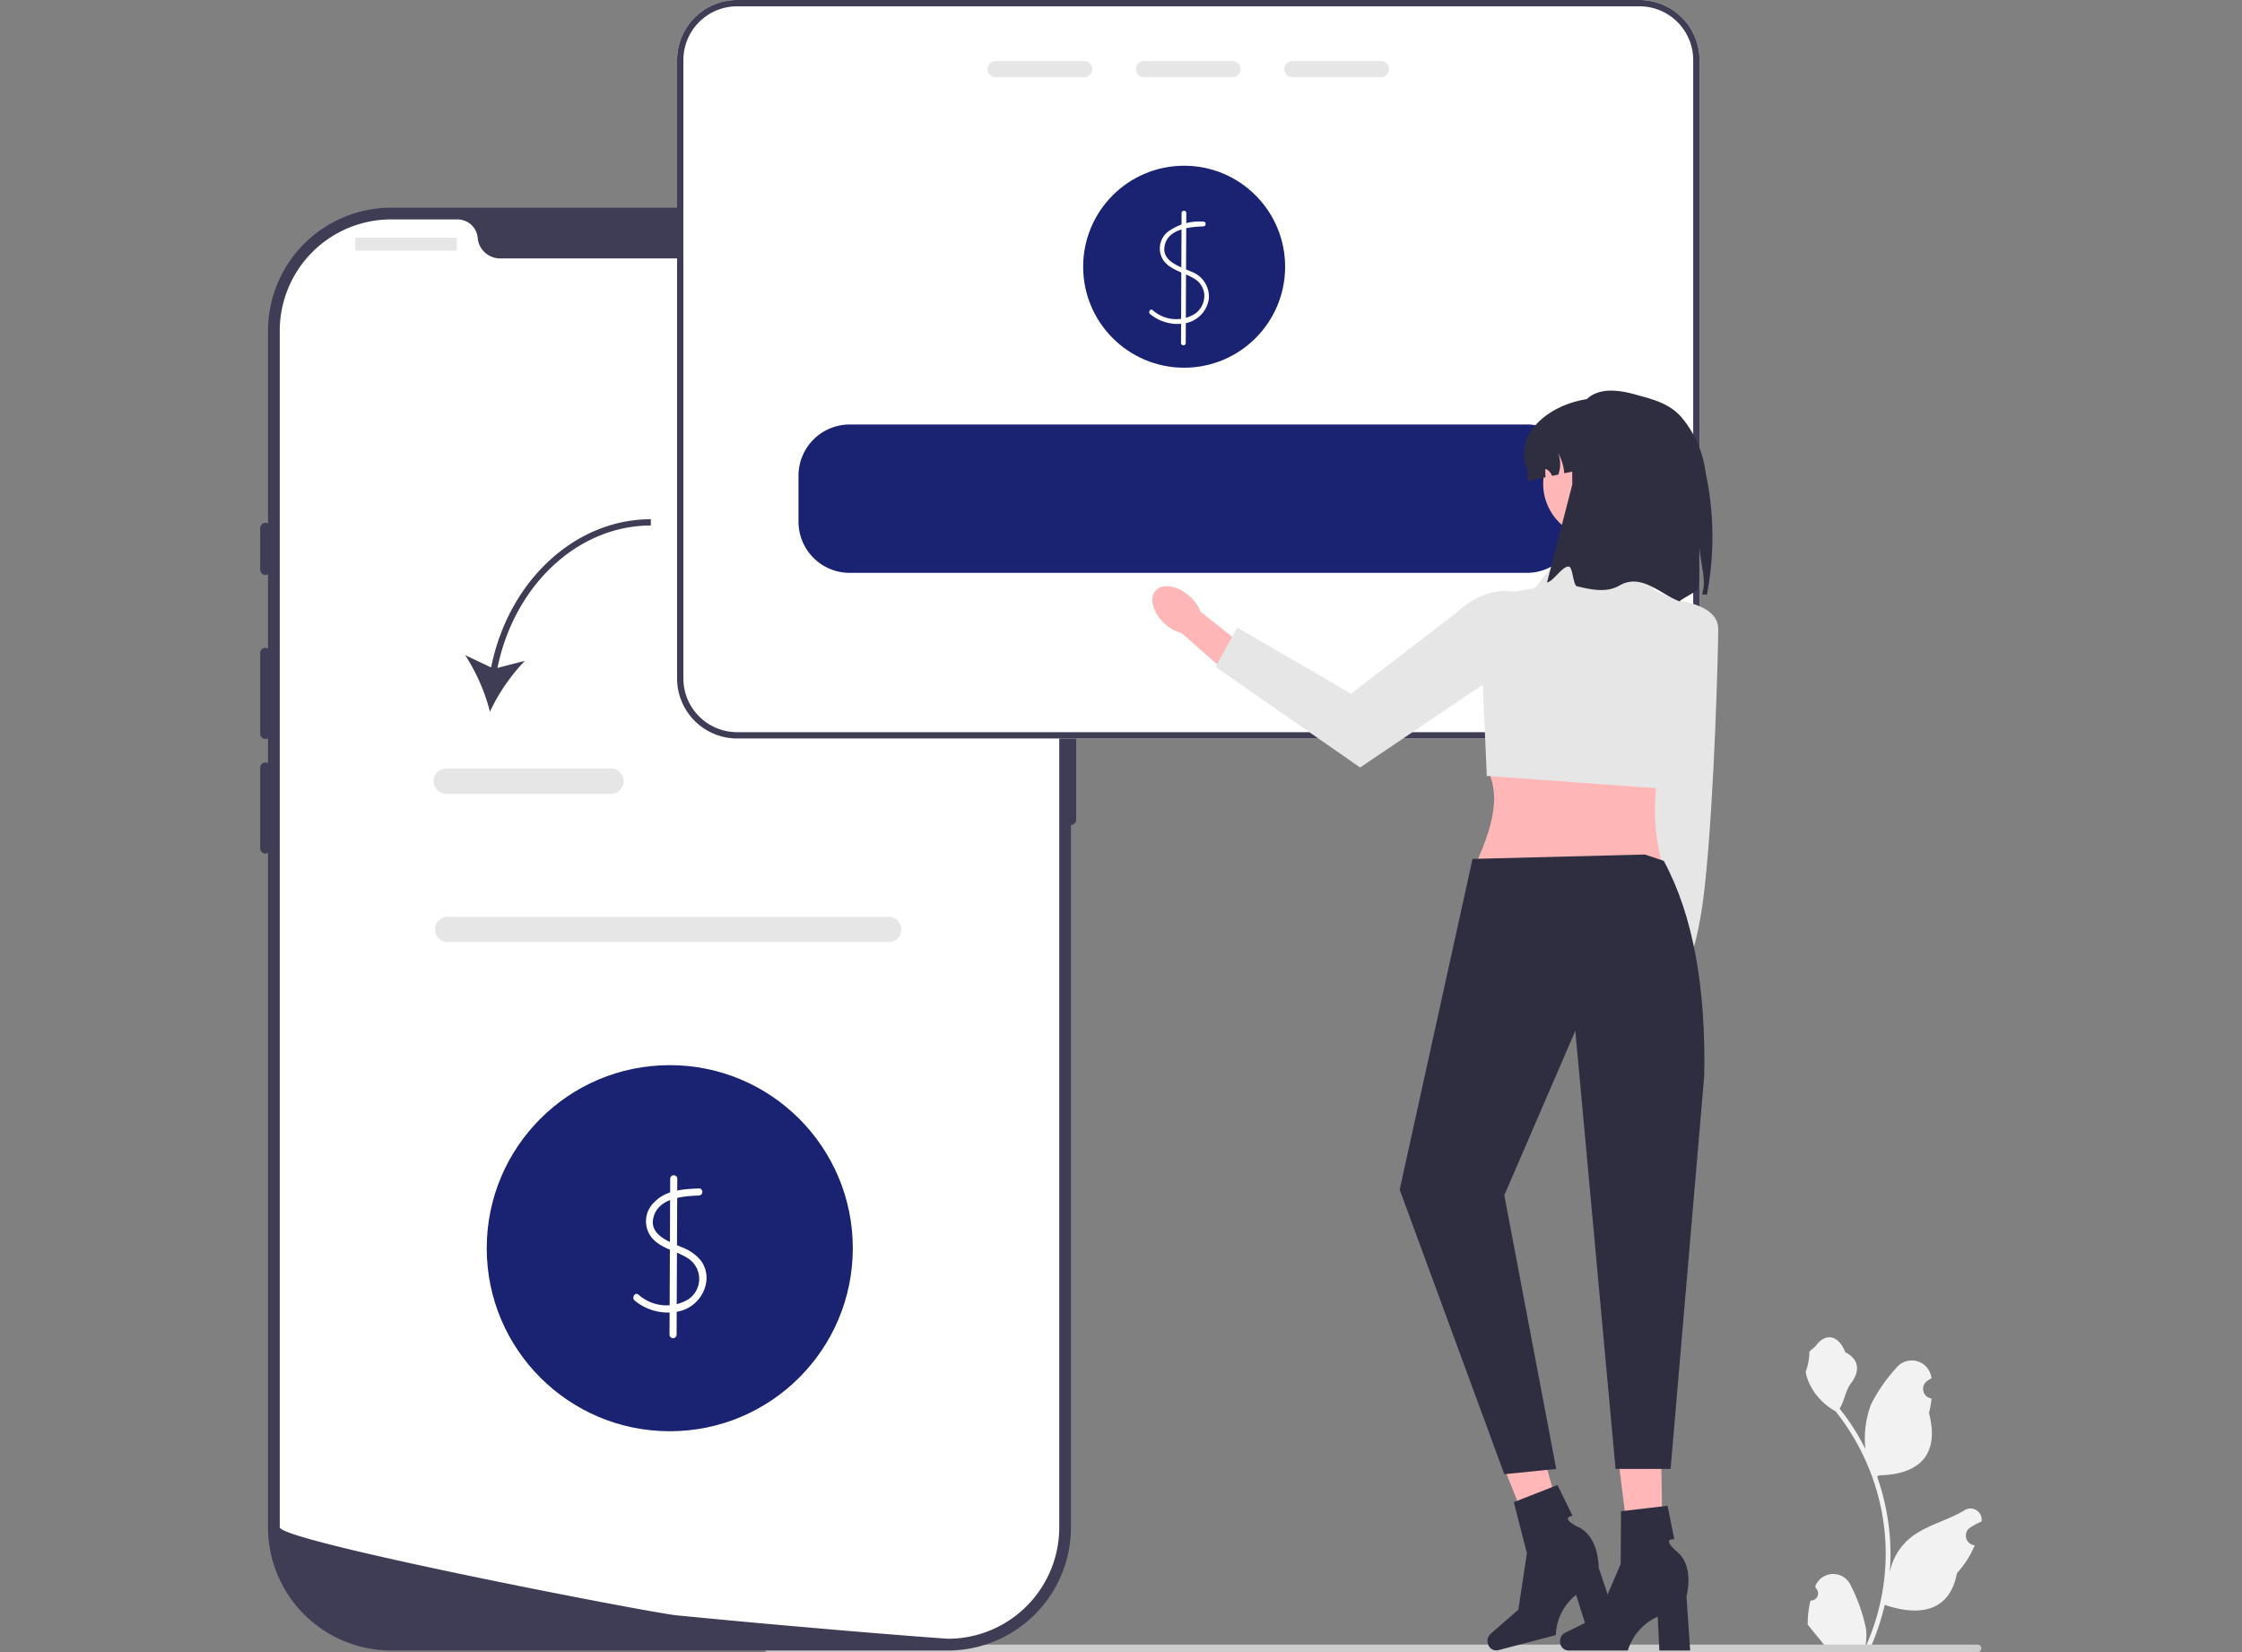
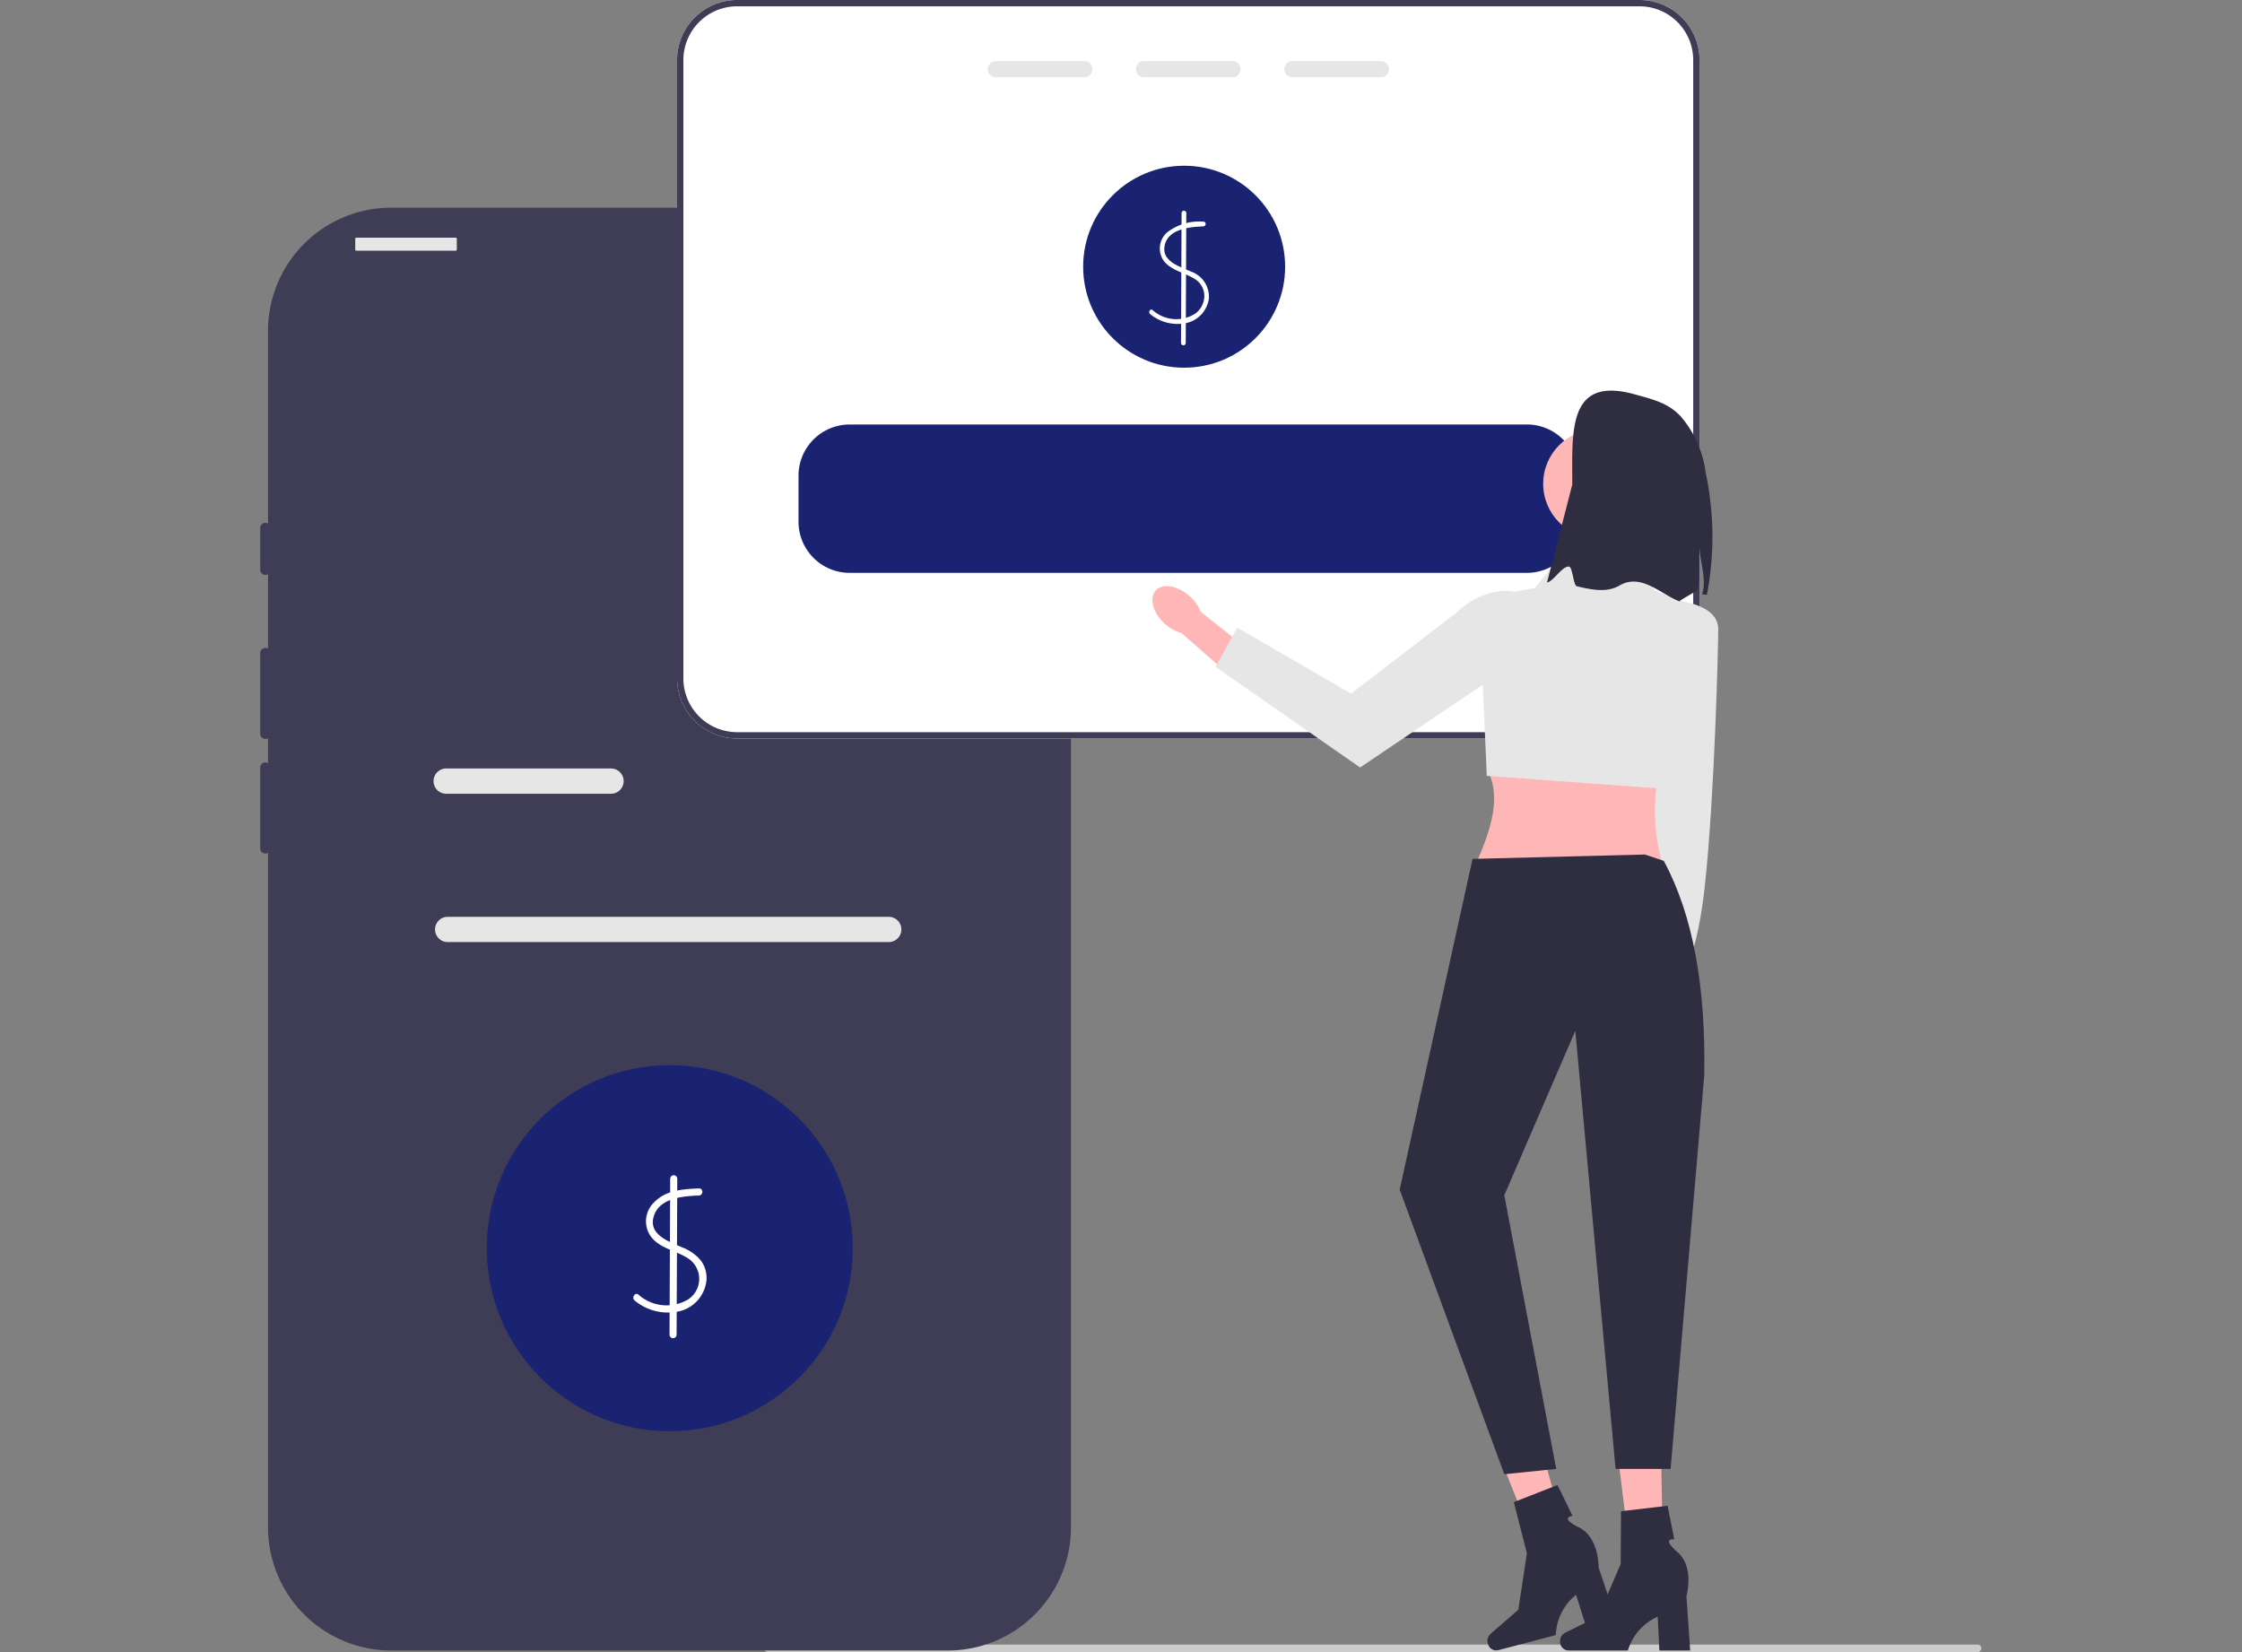
<svg xmlns="http://www.w3.org/2000/svg" width="190" height="140" viewBox="0 0 190 140">
  <rect x="0" y="0" width="190" height="140" fill="#808080" stroke="none" />
  <defs>
    <clipPath id="clip-path">
      <rect id="長方形_1676" data-name="長方形 1676" width="190" height="140" transform="translate(2719 3619)" fill="#fff" />
    </clipPath>
  </defs>
  <g id="マスクグループ_15" data-name="マスクグループ 15" transform="translate(-2719 -3619)" clip-path="url(#clip-path)">
    <g id="undraw_transfer_money_re_6o1h" transform="translate(2741.05 3619)">
-       <path id="パス_1493" data-name="パス 1493" d="M131.39,135.632a.607.607,0,0,0,.44-1.052l-.042-.165.017-.04a1.63,1.63,0,0,1,3.006.011,14.473,14.473,0,0,1,1.272,3.623,4.822,4.822,0,0,1-.085,1.658,19.33,19.33,0,0,0,1.758-8.028,18.659,18.659,0,0,0-.116-2.081q-.1-.85-.266-1.688a19.554,19.554,0,0,0-3.878-8.288,5.2,5.2,0,0,1-2.164-2.245,3.969,3.969,0,0,1-.361-1.085,4.9,4.9,0,0,0,.318-1.689c.147-.223.41-.334.57-.551.8-1.081,1.9-.893,2.47.577,1.225.618,1.237,1.644.485,2.631-.478.628-.544,1.477-.964,2.149.043.055.088.109.131.164a19.68,19.68,0,0,1,2.054,3.254,8.181,8.181,0,0,1,.488-3.8,13.7,13.7,0,0,1,2.115-3.053,1.679,1.679,0,0,1,2.991.825l0,.043q-.172.1-.337.206a.823.823,0,0,0,.332,1.5l.017,0a8.193,8.193,0,0,1-.216,1.225c.99,3.828-1.147,5.223-4.2,5.286-.067.035-.133.069-.2.1a20.089,20.089,0,0,1,1.081,5.089,19.05,19.05,0,0,1-.014,3.076l.005-.036a5.034,5.034,0,0,1,1.719-2.907c1.323-1.086,3.191-1.487,4.618-2.36a.945.945,0,0,1,1.447.919l-.006.038a5.529,5.529,0,0,0-.62.3q-.172.1-.337.206a.823.823,0,0,0,.332,1.5l.017,0,.035.005a8.2,8.2,0,0,1-1.508,2.361c-.619,3.342-3.278,3.659-6.122,2.686h0a20.083,20.083,0,0,1-1.349,3.938h-4.819c-.017-.054-.033-.109-.048-.162a5.476,5.476,0,0,0,1.333-.079c-.358-.439-.715-.881-1.073-1.32a.3.3,0,0,1-.022-.026c-.181-.225-.364-.447-.546-.672h0a8.021,8.021,0,0,1,.235-2.043h0Z" fill="#f2f2f2" />
      <path id="パス_1494" data-name="パス 1494" d="M42.723,139.682a.317.317,0,0,0,.318.318h102.5a.318.318,0,0,0,0-.636H43.041A.317.317,0,0,0,42.723,139.682Z" fill="#ccc" />
      <g id="グループ_5913" data-name="グループ 5913">
        <path id="パス_1495" data-name="パス 1495" d="M58.277,139.864H11.1A10.445,10.445,0,0,1,.662,129.431V28.035A10.445,10.445,0,0,1,11.1,17.6H58.277A10.445,10.445,0,0,1,68.71,28.035v101.4a10.445,10.445,0,0,1-10.433,10.433Z" fill="#3f3d56" />
-         <path id="パス_1496" data-name="パス 1496" d="M68.71,54.9a.442.442,0,0,0-.441.441V69.464a.441.441,0,1,0,.883,0V55.34a.442.442,0,0,0-.441-.441Z" fill="#3f3d56" />
-         <path id="パス_1497" data-name="パス 1497" d="M67.717,28.035V129.429a9.441,9.441,0,0,1-8.825,9.421h0c-.073,0-.146.009-.221.011-.13.007-.26.009-.393.009l-1.373-.1c-.9-.066-2.2-.166-3.827-.3q-.732-.056-1.545-.124c-1.081-.088-2.269-.185-3.542-.3-.508-.042-1.033-.088-1.569-.135-2.741-.236-5.811-.512-9.048-.825q-.821-.076-1.655-.159l-.441-.044c-2.308-.227-33.62-6.279-33.62-7.462V28.035A9.44,9.44,0,0,1,11.1,18.594h5.636a1.721,1.721,0,0,1,1.7,1.6c.007.06.013.119.024.179A1.918,1.918,0,0,0,20.368,21.9H49a1.918,1.918,0,0,0,1.909-1.532c.011-.06.018-.119.024-.179a1.721,1.721,0,0,1,1.7-1.6h5.636A9.44,9.44,0,0,1,67.717,28.035Z" fill="#fff" />
        <path id="パス_1498" data-name="パス 1498" d="M.441,44.305A.442.442,0,0,0,0,44.747v3.531a.441.441,0,1,0,.883,0V44.747A.442.442,0,0,0,.441,44.305Z" fill="#3f3d56" />
        <path id="パス_1499" data-name="パス 1499" d="M.441,54.9A.442.442,0,0,0,0,55.34v6.841a.441.441,0,0,0,.883,0V55.34A.442.442,0,0,0,.441,54.9Z" fill="#3f3d56" />
        <path id="パス_1500" data-name="パス 1500" d="M.441,64.609A.442.442,0,0,0,0,65.05v6.841a.441.441,0,1,0,.883,0V65.05A.442.442,0,0,0,.441,64.609Z" fill="#3f3d56" />
        <rect id="長方形_1704" data-name="長方形 1704" width="8.607" height="1.103" rx="0.083" transform="translate(8.055 20.14)" fill="#e6e6e6" />
-         <circle id="楕円形_119" data-name="楕円形 119" cx="0.883" cy="0.883" r="0.883" transform="translate(53.151 19.477)" fill="#e6e6e6" />
        <circle id="楕円形_120" data-name="楕円形 120" cx="0.883" cy="0.883" r="0.883" transform="translate(55.579 19.477)" fill="#e6e6e6" />
        <circle id="楕円形_121" data-name="楕円形 121" cx="0.883" cy="0.883" r="0.883" transform="translate(58.007 19.477)" fill="#e6e6e6" />
      </g>
      <path id="パス_1501" data-name="パス 1501" d="M53.3,79.832H15.856a1.07,1.07,0,0,1,0-2.139H53.3a1.07,1.07,0,0,1,0,2.139Z" fill="#e6e6e6" />
      <circle id="楕円形_122" data-name="楕円形 122" cx="15.511" cy="15.511" r="15.511" transform="translate(19.199 90.262)" fill="#1a2272" />
      <path id="パス_1502" data-name="パス 1502" d="M37.175,100.708c-1.309.054-2.789.144-3.756,1.148a2.214,2.214,0,0,0-.172,3.1c.855.934,2.183,1.06,3.169,1.789a2.082,2.082,0,0,1-.132,3.359,3.572,3.572,0,0,1-4.231-.4c-.309-.233-.609.289-.3.52a4.407,4.407,0,0,0,3.829.879,3,3,0,0,0,2.237-2.615,2.478,2.478,0,0,0-.508-1.713,3.892,3.892,0,0,0-1.562-1.077c-1-.439-2.735-1.006-2.443-2.435.354-1.731,2.461-1.9,3.874-1.953.386-.016.388-.618,0-.6h0Z" fill="#fff" />
      <path id="パス_1503" data-name="パス 1503" d="M34.747,99.889,34.689,113.1a.3.3,0,0,0,.6,0l.058-13.209a.3.3,0,0,0-.6,0Z" fill="#fff" />
      <path id="パス_1504" data-name="パス 1504" d="M116.89,0H40.416a5.091,5.091,0,0,0-5.087,5.087V57.492a5.091,5.091,0,0,0,5.087,5.087H116.89a5.091,5.091,0,0,0,5.087-5.087V5.087A5.091,5.091,0,0,0,116.89,0Z" fill="#fff" />
      <circle id="楕円形_123" data-name="楕円形 123" cx="8.558" cy="8.558" r="8.558" transform="translate(69.743 14.044)" fill="#1a2272" />
      <path id="パス_1505" data-name="パス 1505" d="M79.925,18.783a4.437,4.437,0,0,0-3.053.9,1.811,1.811,0,0,0-.286,2.438c.642.81,1.71.963,2.548,1.48a1.7,1.7,0,0,1,.878,1.435,1.894,1.894,0,0,1-.712,1.5,2.99,2.99,0,0,1-3.672-.26c-.206-.155-.407.193-.2.346a3.657,3.657,0,0,0,3.07.751A2.467,2.467,0,0,0,80.4,25.286,2.269,2.269,0,0,0,78.851,23c-.858-.394-2.364-.813-2.222-2.037.18-1.556,2.085-1.73,3.3-1.78.257-.011.259-.412,0-.4h0Z" fill="#fff" />
      <path id="パス_1506" data-name="パス 1506" d="M78.084,18.056l-.048,11.007a.2.2,0,0,0,.4,0l.048-11.007a.2.2,0,0,0-.4,0Z" fill="#fff" />
      <path id="パス_1507" data-name="パス 1507" d="M116.89,0H40.416a5.091,5.091,0,0,0-5.087,5.087V57.492a5.091,5.091,0,0,0,5.087,5.087H116.89a5.091,5.091,0,0,0,5.087-5.087V5.087A5.091,5.091,0,0,0,116.89,0Zm4.552,57.492a4.555,4.555,0,0,1-4.552,4.552H40.416a4.555,4.555,0,0,1-4.552-4.552V5.087A4.555,4.555,0,0,1,40.416.535H116.89a4.555,4.555,0,0,1,4.552,4.552Z" fill="#3f3d56" />
      <g id="グループ_5914" data-name="グループ 5914">
        <path id="パス_1508" data-name="パス 1508" d="M69.836,5.175h-7.5a.686.686,0,0,0,0,1.372h7.5a.686.686,0,0,0,0-1.372Z" fill="#e6e6e6" />
        <path id="パス_1509" data-name="パス 1509" d="M82.4,5.175H74.9a.686.686,0,0,0,0,1.372h7.5a.686.686,0,0,0,0-1.372Z" fill="#e6e6e6" />
        <path id="パス_1510" data-name="パス 1510" d="M94.974,5.175h-7.5a.686.686,0,0,0,0,1.372h7.5a.686.686,0,0,0,0-1.372Z" fill="#e6e6e6" />
      </g>
      <path id="パス_1511" data-name="パス 1511" d="M107.351,35.974h-57.4a4.334,4.334,0,0,0-4.33,4.33v3.91a4.334,4.334,0,0,0,4.33,4.33h57.4a4.334,4.334,0,0,0,4.33-4.33V40.3a4.334,4.334,0,0,0-4.33-4.33Z" fill="#1a2272" />
      <path id="パス_1512" data-name="パス 1512" d="M19.57,56.559l-2.2-1.043a16.164,16.164,0,0,1,2.1,4.793A16.151,16.151,0,0,1,22.433,56l-2.326.6c1.433-7.025,6.825-12.068,13-12.068V44C26.657,44,21.034,49.251,19.57,56.559Z" fill="#3f3d56" />
      <path id="パス_1513" data-name="パス 1513" d="M29.7,67.263H15.794a1.07,1.07,0,1,1,0-2.139H29.7a1.07,1.07,0,1,1,0,2.139Z" fill="#e6e6e6" />
      <g id="グループ_5918" data-name="グループ 5918">
        <path id="パス_1514" data-name="パス 1514" d="M122.21,63.779,122.07,74.7l-2.717,9.736-2.172-.81.965-8.924-.127-12.076Z" fill="#ffb6b6" />
        <ellipse id="楕円形_124" data-name="楕円形 124" cx="2.577" cy="1.53" rx="2.577" ry="1.53" transform="translate(115.872 87.993) rotate(-79.681)" fill="#ffb6b6" />
        <path id="パス_1515" data-name="パス 1515" d="M118.912,50.775s4.655.064,4.651,2.537c0,1.4-.3,14.073-1.137,21.774-.644,5.939-1.872,7.488-1.872,7.488l-2.942-6.686,1.3-25.113Z" fill="#e6e6e6" />
        <path id="パス_1516" data-name="パス 1516" d="M118.793,73.088H103.071c1.318-2.94,2.128-5.741.861-7.968l14.86-.861A16.784,16.784,0,0,0,118.793,73.088Z" fill="#ffb6b6" />
        <path id="パス_1517" data-name="パス 1517" d="M116.854,47.029l-6.246-.431-2.584,3.23-1.31.238a3.993,3.993,0,0,0-3.275,4.1l.51,11.583,14.928,1.089,3.577-15.084-4.307-1.715-1.292-3.015Z" fill="#e6e6e6" />
        <g id="グループ_5915" data-name="グループ 5915">
          <path id="パス_1518" data-name="パス 1518" d="M78.766,50.523a3.408,3.408,0,0,1,.927,1.316l4.461,3.531-1.742,2.074-4.338-3.8a3.408,3.408,0,0,1-1.406-.783c-1.012-.911-1.363-2.171-.784-2.815s1.87-.428,2.882.482h0Z" fill="#ffb6b6" />
          <path id="パス_1519" data-name="パス 1519" d="M110.306,53.5h0L93.213,65.038,80.96,56.511l1.84-3.332,9.644,5.6,8.893-6.829C104.5,48.98,108.473,49.557,110.306,53.5Z" fill="#e6e6e6" />
        </g>
        <circle id="楕円形_125" data-name="楕円形 125" cx="4.633" cy="4.633" r="4.633" transform="translate(108.728 36.364)" fill="#ffb6b6" />
-         <path id="パス_1520" data-name="パス 1520" d="M119.659,39.859v.9l-5.226-1.471-3.918.821a4.092,4.092,0,0,0-.516-1.7,2.575,2.575,0,0,1,.011,1.808l-.527.11a1.069,1.069,0,0,0-.468-.559.089.089,0,0,0-.072-.016c-.037.013-.04.062-.04.1.005.2.011.4.019.594l-1.514.316v-.9c-1.452-3.267,2.375-6.095,6.127-6.124a6.118,6.118,0,0,1,6.124,6.124Z" fill="#2f2e41" />
        <path id="パス_1521" data-name="パス 1521" d="M122.6,50.4l-.395-.033c.028-.129.056-.256.082-.385.219-1.083-.263-2.462-.3-3.5-.186,1.1.132,2.452-.2,3.5-.037.116-1.465.864-1.5.979-1.58-.578-3.226-2.425-5.09-1.346-1.1.638-2.36.358-3.611.066-.31-.072-.353-1.6-.659-1.662-.549-.108-1.355,1.283-1.872,1.337l2.139-8.29c0-4.51-.418-9.242,5.3-7.647,1.437.4,2.859.715,3.919,1.9a9.021,9.021,0,0,1,2.083,4.737A25.9,25.9,0,0,1,122.6,50.4Z" fill="#2f2e41" />
        <g id="グループ_5916" data-name="グループ 5916">
          <path id="パス_1522" data-name="パス 1522" d="M118.91,133.763l-2.55.06-1.422-11.458,3.764-.089Z" fill="#ffb7b7" />
          <path id="パス_1523" data-name="パス 1523" d="M110.16,139.084h0a.736.736,0,0,0,.683.78h5.062A4.572,4.572,0,0,1,118.434,137l.14,2.864h2.611l-.316-4.606s.7-2.464-.752-3.724-.276-1.084-.276-1.084l-.571-2.851-3.946.464-.029,4.475-1.915,4.442-2.809,1.388a.79.79,0,0,0-.412.716h0Z" fill="#2f2e41" />
        </g>
        <g id="グループ_5917" data-name="グループ 5917">
          <path id="パス_1524" data-name="パス 1524" d="M111.151,131.9l-2.452.705-4.283-10.722,3.618-1.041Z" fill="#ffb7b7" />
          <path id="パス_1525" data-name="パス 1525" d="M104.037,139.263h0a.736.736,0,0,0,.859.581l4.9-1.285a4.572,4.572,0,0,1,1.72-3.412l.862,2.735,2.526-.663-1.475-4.375s.05-2.561-1.672-3.411-.542-.979-.542-.979l-1.275-2.612-3.7,1.45,1.107,4.336-.725,4.782-2.365,2.055a.79.79,0,0,0-.217.8Z" fill="#2f2e41" />
        </g>
        <path id="パス_1526" data-name="パス 1526" d="M117.346,72.412l1.6.535c2.509,4.633,3.572,10.786,3.431,18.206l-2.85,33.325h-4.663l-3.413-37.125-6.017,13.934,4.4,23.191-4.4.449-8.867-24.115,6.175-28.027,14.6-.373Z" fill="#2f2e41" />
      </g>
    </g>
  </g>
</svg>